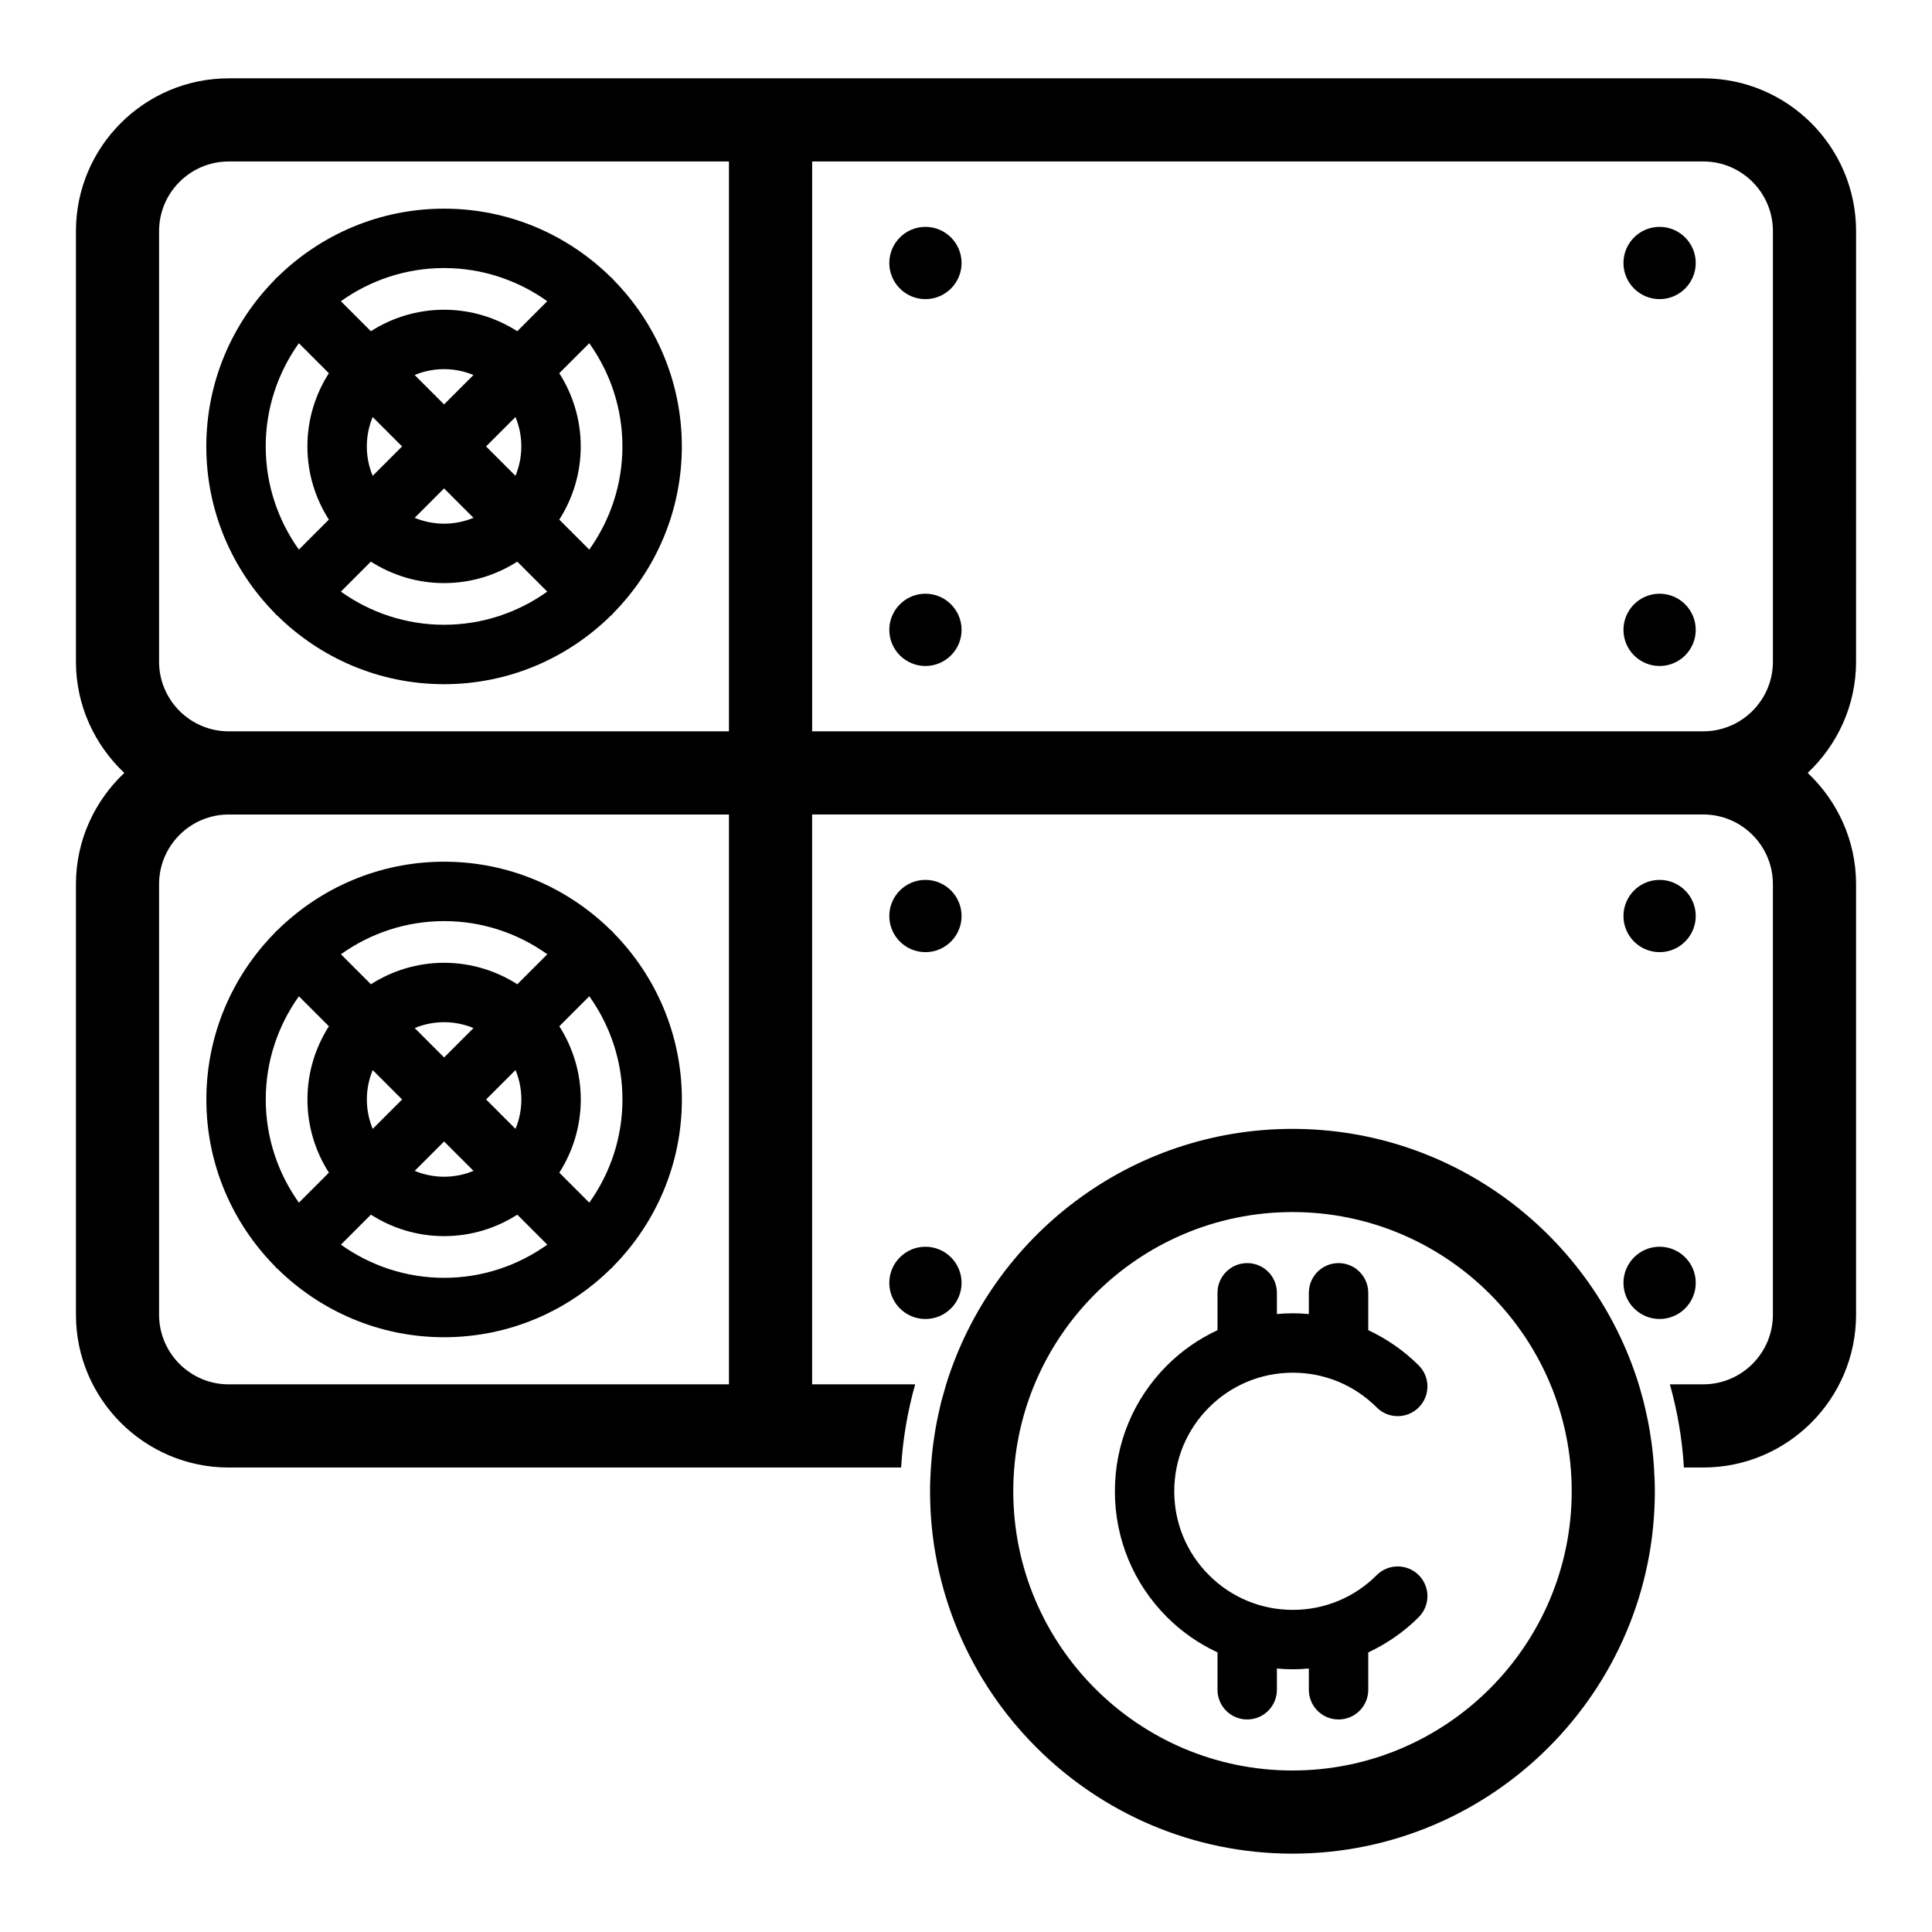
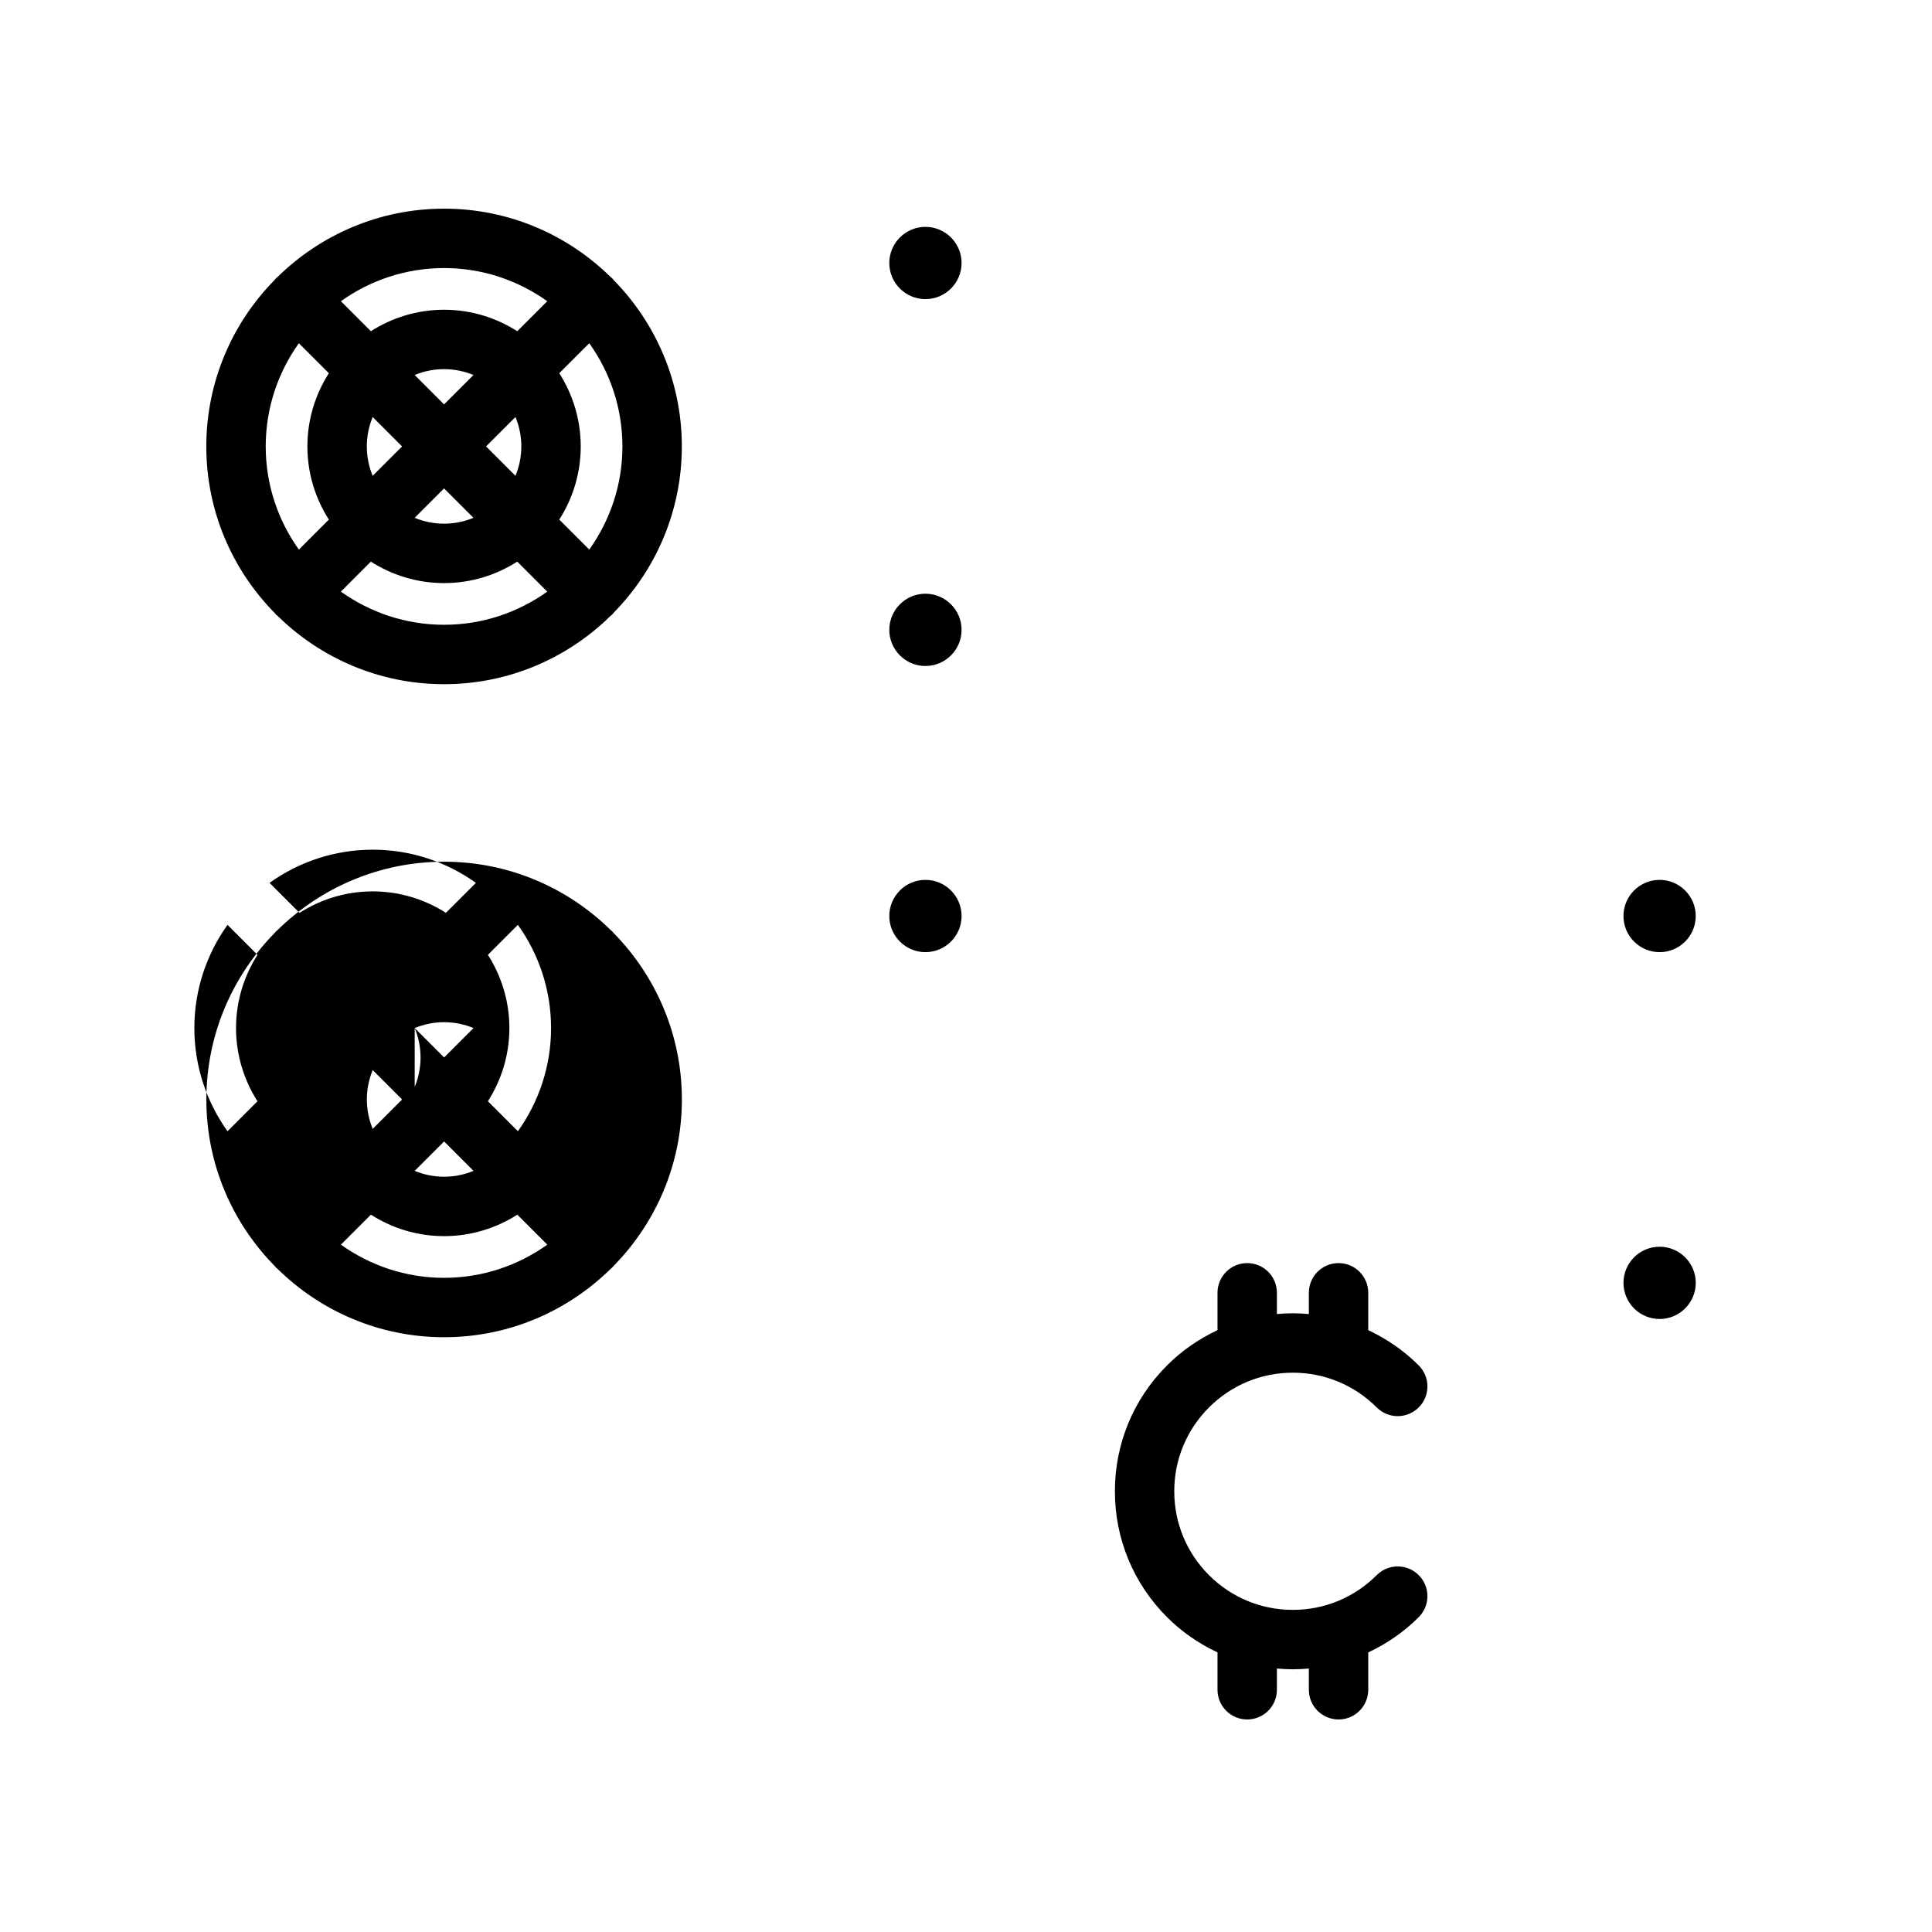
<svg xmlns="http://www.w3.org/2000/svg" fill="#000000" width="800px" height="800px" version="1.1" viewBox="144 144 512 512">
  <g>
    <path d="m389.25 204.12c-5.281 0-9.574 4.297-9.574 9.578s4.297 9.574 9.574 9.574c5.281 0 9.578-4.297 9.578-9.574 0-5.285-4.297-9.578-9.578-9.578z" />
-     <path d="m583.81 204.12c-5.281 0-9.574 4.297-9.574 9.578s4.297 9.574 9.574 9.574c5.285 0 9.578-4.297 9.578-9.574 0-5.285-4.297-9.578-9.578-9.578z" />
    <path d="m389.25 301.34c-5.281 0-9.574 4.297-9.574 9.578 0 5.285 4.297 9.578 9.574 9.578 5.281 0 9.578-4.297 9.578-9.578s-4.297-9.578-9.578-9.578z" />
-     <path d="m583.81 301.34c-5.281 0-9.574 4.297-9.574 9.578 0 5.285 4.297 9.578 9.574 9.578 5.285 0 9.578-4.297 9.578-9.578s-4.297-9.578-9.578-9.578z" />
    <path d="m389.25 396.33c5.281 0 9.578-4.297 9.578-9.574 0-5.281-4.297-9.578-9.578-9.578s-9.574 4.297-9.574 9.578c-0.004 5.281 4.297 9.574 9.574 9.574z" />
    <path d="m583.81 396.33c5.285 0 9.578-4.297 9.578-9.574 0-5.281-4.297-9.578-9.578-9.578s-9.574 4.297-9.574 9.578c-0.004 5.281 4.293 9.574 9.574 9.574z" />
-     <path d="m389.25 493.55c5.281 0 9.578-4.297 9.578-9.578s-4.297-9.574-9.578-9.574-9.574 4.297-9.574 9.574c-0.004 5.281 4.297 9.578 9.574 9.578z" />
    <path d="m593.39 483.97c0-5.281-4.297-9.574-9.578-9.574s-9.574 4.297-9.574 9.574c0 5.285 4.297 9.578 9.574 9.578 5.281 0 9.578-4.297 9.578-9.578z" />
-     <path d="m635.88 205.25c0-22.324-18.168-40.492-40.492-40.492h-390.77c-22.324 0-40.492 18.168-40.492 40.492v114.11c0 11.617 4.977 22.074 12.816 29.473-7.84 7.398-12.816 17.855-12.816 29.473v114.11c0 22.324 18.168 40.492 40.492 40.492h178.19c0.441-7.59 1.73-14.957 3.715-22.043h-27.301v-151.02h236.16c10.172 0 18.453 8.281 18.453 18.453v114.11c0 10.172-8.281 18.453-18.453 18.453h-8.848c1.984 7.086 3.273 14.453 3.715 22.043h5.133c22.324 0 40.492-18.168 40.492-40.492v-114.11c0-11.617-4.977-22.074-12.816-29.473 7.84-7.398 12.816-17.855 12.816-29.473zm-298.7 305.62h-132.57c-10.172 0-18.453-8.281-18.453-18.453v-114.11c0-10.172 8.281-18.453 18.453-18.453h132.57zm0-173.06h-132.57c-10.172 0-18.453-8.281-18.453-18.453v-114.11c0-10.172 8.281-18.453 18.453-18.453h132.57zm276.66-18.453c0 10.172-8.281 18.453-18.453 18.453h-236.16v-151.02h236.16c10.172 0 18.453 8.281 18.453 18.453z" />
    <path d="m216.77 306.42c0.125 0.145 0.223 0.301 0.359 0.441 0.137 0.137 0.297 0.234 0.441 0.359 11.375 11.176 26.949 18.098 44.113 18.098 17.168 0 32.738-6.922 44.113-18.098 0.145-0.125 0.301-0.223 0.441-0.359 0.137-0.137 0.234-0.297 0.359-0.441 11.176-11.375 18.098-26.949 18.098-44.113 0-17.172-6.922-32.746-18.102-44.125-0.121-0.141-0.219-0.301-0.352-0.43-0.137-0.137-0.289-0.23-0.43-0.352-11.375-11.18-26.949-18.102-44.125-18.102-17.172 0-32.746 6.926-44.125 18.102-0.141 0.121-0.301 0.219-0.43 0.352-0.137 0.137-0.23 0.289-0.352 0.43-11.18 11.375-18.102 26.949-18.102 44.125-0.008 17.168 6.914 32.738 18.09 44.113zm44.914 3.152c-10.191 0-19.621-3.277-27.348-8.785l7.949-7.949c5.613 3.582 12.262 5.688 19.398 5.688s13.785-2.102 19.398-5.688l7.949 7.949c-7.731 5.508-17.156 8.785-27.348 8.785zm-20.473-47.266c0-2.758 0.559-5.387 1.551-7.793l7.793 7.793-7.793 7.793c-0.996-2.406-1.551-5.035-1.551-7.793zm20.473 11.129 7.793 7.793c-2.402 0.996-5.035 1.551-7.793 1.551s-5.387-0.559-7.793-1.551zm-7.793-30.055c2.402-0.996 5.035-1.551 7.793-1.551s5.387 0.559 7.793 1.551l-7.793 7.793zm18.922 18.926 7.793-7.793c0.996 2.402 1.551 5.035 1.551 7.793 0 2.758-0.559 5.387-1.551 7.793zm19.402-19.402 7.949-7.949c5.512 7.731 8.785 17.156 8.785 27.348 0 10.191-3.277 19.621-8.785 27.348l-7.949-7.949c3.582-5.613 5.688-12.262 5.688-19.398 0-7.137-2.109-13.781-5.688-19.398zm-30.531-27.867c10.191 0 19.621 3.277 27.348 8.789l-7.949 7.949c-5.613-3.582-12.262-5.688-19.398-5.688s-13.785 2.102-19.398 5.688l-7.949-7.949c7.727-5.512 17.152-8.789 27.348-8.789zm-38.48 19.918 7.949 7.949c-3.582 5.613-5.688 12.262-5.688 19.398 0 7.137 2.102 13.785 5.688 19.398l-7.949 7.949c-5.512-7.731-8.785-17.156-8.785-27.348 0-10.191 3.273-19.617 8.785-27.348z" />
-     <path d="m216.79 479.5c0.121 0.137 0.215 0.293 0.348 0.422 0.133 0.133 0.285 0.227 0.426 0.348 11.375 11.184 26.953 18.109 44.129 18.109s32.754-6.926 44.129-18.109c0.137-0.121 0.293-0.215 0.426-0.348 0.133-0.133 0.223-0.285 0.348-0.422 11.184-11.375 18.109-26.953 18.109-44.129 0-17.18-6.926-32.762-18.113-44.141-0.121-0.137-0.211-0.285-0.34-0.414s-0.281-0.219-0.414-0.34c-11.375-11.188-26.961-18.117-44.141-18.117-17.18 0-32.762 6.926-44.141 18.117-0.137 0.121-0.285 0.211-0.414 0.34-0.129 0.129-0.219 0.281-0.34 0.414-11.188 11.379-18.113 26.961-18.113 44.141-0.008 17.176 6.918 32.754 18.102 44.129zm44.902 3.137c-10.191 0-19.621-3.277-27.348-8.789l7.949-7.949c5.613 3.582 12.262 5.688 19.398 5.688s13.785-2.106 19.398-5.688l7.949 7.949c-7.731 5.512-17.156 8.789-27.348 8.789zm-20.473-47.266c0-2.758 0.559-5.387 1.551-7.793l7.793 7.793-7.793 7.793c-0.996-2.406-1.551-5.035-1.551-7.793zm20.473 11.129 7.793 7.793c-2.406 0.996-5.035 1.551-7.793 1.551s-5.387-0.559-7.793-1.551zm-7.793-30.055c2.406-0.996 5.035-1.551 7.793-1.551s5.387 0.559 7.793 1.551l-7.793 7.793zm18.922 18.926 7.793-7.793c0.996 2.402 1.551 5.035 1.551 7.793 0 2.758-0.559 5.387-1.551 7.793zm19.402-19.402 7.949-7.949c5.512 7.731 8.785 17.156 8.785 27.348 0 10.191-3.273 19.617-8.785 27.348l-7.949-7.949c3.582-5.613 5.688-12.262 5.688-19.398s-2.109-13.781-5.688-19.398zm-30.531-27.867c10.195 0 19.621 3.277 27.352 8.789l-7.949 7.949c-5.613-3.582-12.262-5.688-19.398-5.688-7.137 0-13.785 2.106-19.398 5.688l-7.949-7.949c7.723-5.512 17.148-8.789 27.344-8.789zm-38.48 19.922 7.949 7.949c-3.582 5.613-5.688 12.262-5.688 19.398 0 7.137 2.102 13.785 5.688 19.398l-7.949 7.949c-5.512-7.731-8.785-17.156-8.785-27.348 0-10.195 3.273-19.621 8.785-27.348z" />
-     <path d="m582.3 532.47c-0.105-1.5-0.238-2.992-0.414-4.473-0.07-0.602-0.148-1.195-0.23-1.793-0.145-1.074-0.309-2.144-0.492-3.207-0.133-0.77-0.262-1.535-0.414-2.297-0.172-0.871-0.363-1.734-0.559-2.598-0.195-0.863-0.383-1.73-0.598-2.586-0.184-0.711-0.391-1.41-0.586-2.117-0.234-0.848-0.461-1.695-0.723-2.531-12.121-39.168-48.676-67.703-91.77-67.703-43.098 0-79.648 28.539-91.77 67.703-0.273 0.887-0.516 1.793-0.766 2.691-0.18 0.645-0.371 1.281-0.535 1.93-0.227 0.887-0.418 1.785-0.621 2.68-0.188 0.828-0.371 1.656-0.535 2.492-0.152 0.789-0.289 1.582-0.426 2.379-0.176 1.031-0.332 2.066-0.477 3.109-0.086 0.625-0.168 1.25-0.238 1.879-0.168 1.445-0.301 2.898-0.402 4.363-0.012 0.172-0.027 0.34-0.039 0.512-0.137 2.082-0.23 4.18-0.23 6.293 0 52.953 43.086 96.039 96.039 96.039s96.039-43.086 96.039-96.039c0-2.117-0.094-4.211-0.23-6.293 0.004-0.141-0.012-0.285-0.023-0.434zm-95.777 80.73c-40.801 0-73.996-33.195-73.996-73.996s33.195-73.996 73.996-73.996c40.801 0 73.996 33.195 73.996 73.996s-33.195 73.996-73.996 73.996z" />
+     <path d="m216.79 479.5c0.121 0.137 0.215 0.293 0.348 0.422 0.133 0.133 0.285 0.227 0.426 0.348 11.375 11.184 26.953 18.109 44.129 18.109s32.754-6.926 44.129-18.109c0.137-0.121 0.293-0.215 0.426-0.348 0.133-0.133 0.223-0.285 0.348-0.422 11.184-11.375 18.109-26.953 18.109-44.129 0-17.18-6.926-32.762-18.113-44.141-0.121-0.137-0.211-0.285-0.34-0.414s-0.281-0.219-0.414-0.34c-11.375-11.188-26.961-18.117-44.141-18.117-17.18 0-32.762 6.926-44.141 18.117-0.137 0.121-0.285 0.211-0.414 0.34-0.129 0.129-0.219 0.281-0.34 0.414-11.188 11.379-18.113 26.961-18.113 44.141-0.008 17.176 6.918 32.754 18.102 44.129zm44.902 3.137c-10.191 0-19.621-3.277-27.348-8.789l7.949-7.949c5.613 3.582 12.262 5.688 19.398 5.688s13.785-2.106 19.398-5.688l7.949 7.949c-7.731 5.512-17.156 8.789-27.348 8.789zm-20.473-47.266c0-2.758 0.559-5.387 1.551-7.793l7.793 7.793-7.793 7.793c-0.996-2.406-1.551-5.035-1.551-7.793zm20.473 11.129 7.793 7.793c-2.406 0.996-5.035 1.551-7.793 1.551s-5.387-0.559-7.793-1.551zm-7.793-30.055c2.406-0.996 5.035-1.551 7.793-1.551s5.387 0.559 7.793 1.551l-7.793 7.793zc0.996 2.402 1.551 5.035 1.551 7.793 0 2.758-0.559 5.387-1.551 7.793zm19.402-19.402 7.949-7.949c5.512 7.731 8.785 17.156 8.785 27.348 0 10.191-3.273 19.617-8.785 27.348l-7.949-7.949c3.582-5.613 5.688-12.262 5.688-19.398s-2.109-13.781-5.688-19.398zm-30.531-27.867c10.195 0 19.621 3.277 27.352 8.789l-7.949 7.949c-5.613-3.582-12.262-5.688-19.398-5.688-7.137 0-13.785 2.106-19.398 5.688l-7.949-7.949c7.723-5.512 17.148-8.789 27.344-8.789zm-38.48 19.922 7.949 7.949c-3.582 5.613-5.688 12.262-5.688 19.398 0 7.137 2.102 13.785 5.688 19.398l-7.949 7.949c-5.512-7.731-8.785-17.156-8.785-27.348 0-10.195 3.273-19.621 8.785-27.348z" />
    <path d="m508.84 561.43c-5.934 5.934-13.828 9.203-22.223 9.203s-16.285-3.269-22.223-9.203c-5.934-5.938-9.203-13.828-9.203-22.223s3.269-16.285 9.207-22.223c5.934-5.934 13.828-9.203 22.223-9.203 8.395 0 16.289 3.269 22.223 9.203 3.078 3.078 8.059 3.078 11.133 0 3.074-3.078 3.078-8.059 0-11.133-3.938-3.938-8.477-7.047-13.375-9.344v-9.902c0-4.348-3.523-7.871-7.871-7.871-4.348 0-7.871 3.523-7.871 7.871v5.633c-1.402-0.121-2.812-0.207-4.234-0.207s-2.832 0.082-4.234 0.207v-5.633c0-4.348-3.523-7.871-7.871-7.871s-7.871 3.523-7.871 7.871v9.902c-4.898 2.297-9.438 5.402-13.375 9.344-8.91 8.906-13.816 20.758-13.816 33.355 0 12.598 4.91 24.449 13.816 33.355 3.938 3.938 8.477 7.047 13.375 9.344v9.902c0 4.348 3.523 7.871 7.871 7.871s7.871-3.523 7.871-7.871v-5.633c1.402 0.121 2.812 0.207 4.234 0.207s2.832-0.082 4.234-0.207v5.633c0 4.348 3.523 7.871 7.871 7.871 4.348 0 7.871-3.523 7.871-7.871v-9.902c4.898-2.297 9.438-5.402 13.375-9.344 3.078-3.078 3.078-8.059 0-11.133-3.078-3.074-8.059-3.078-11.137 0z" />
  </g>
</svg>